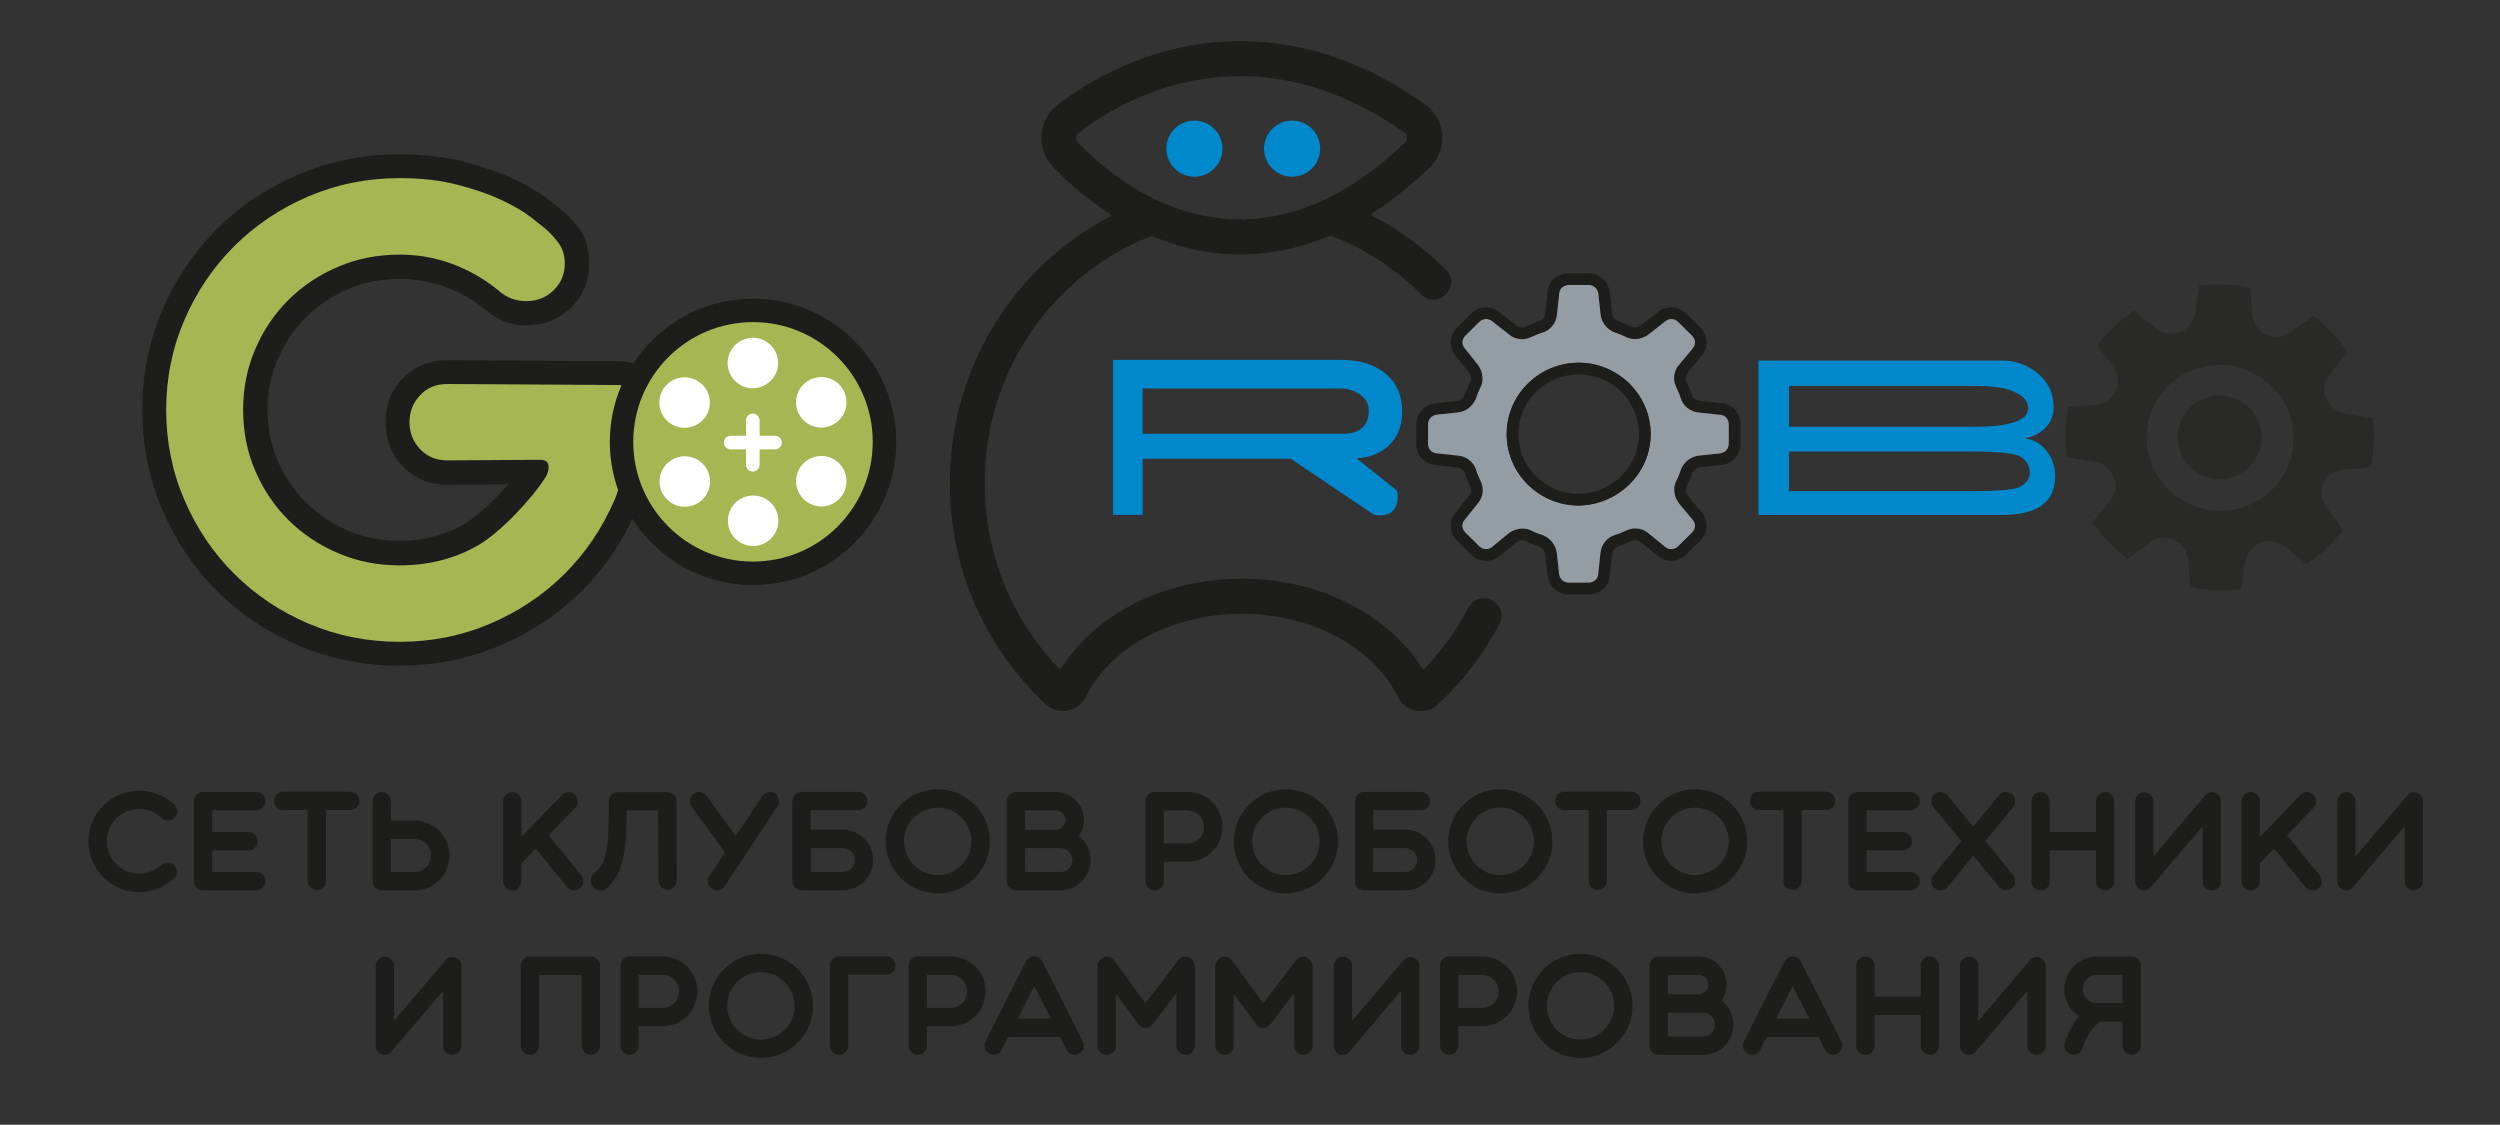
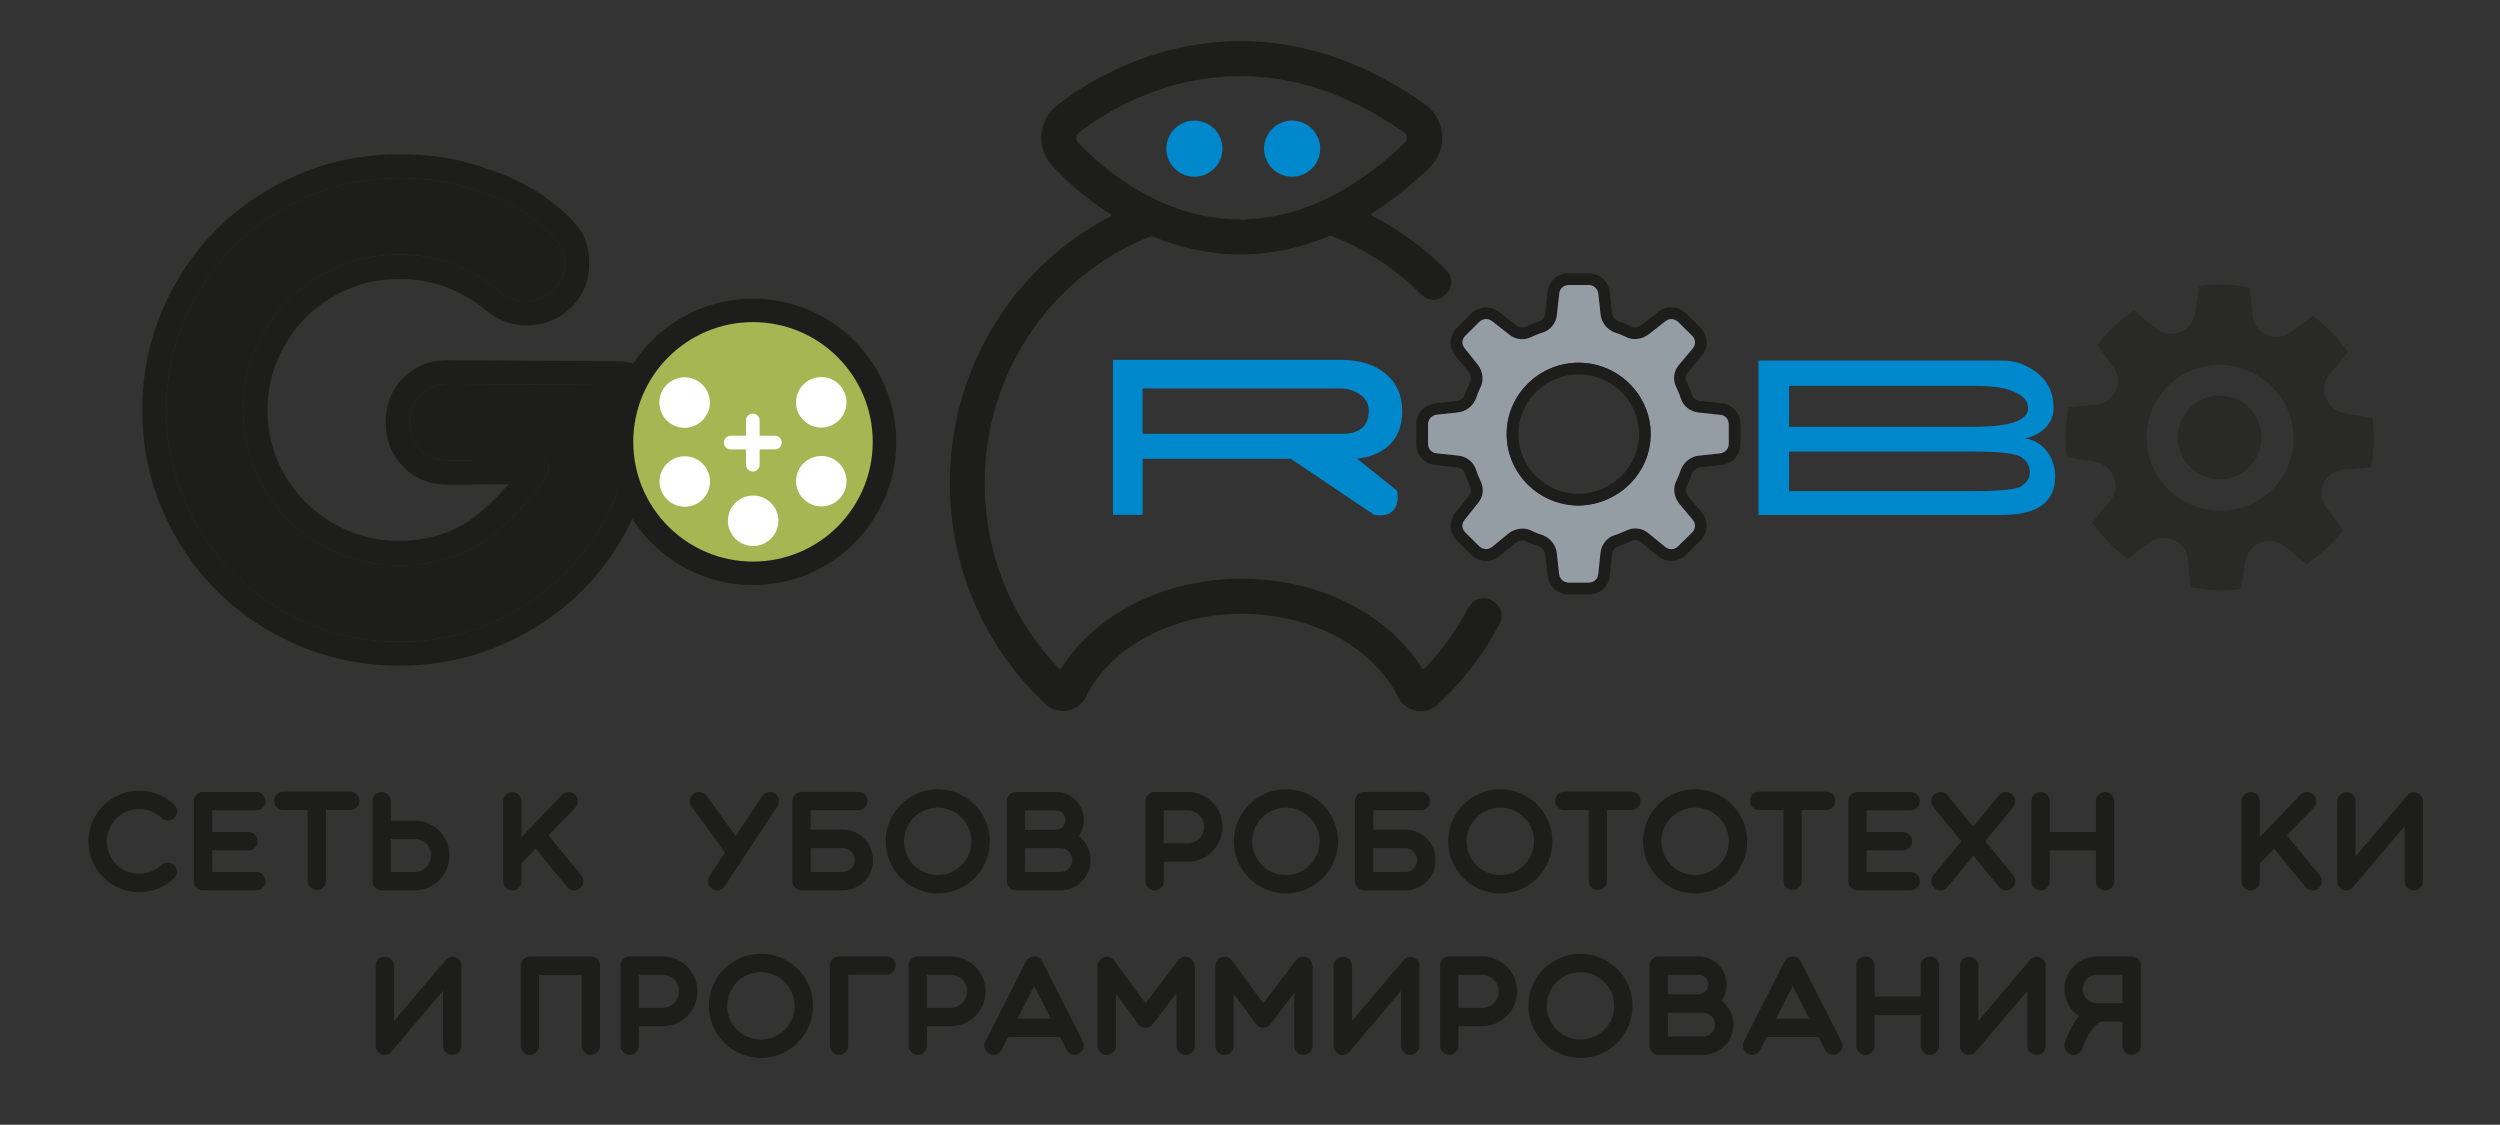
<svg xmlns="http://www.w3.org/2000/svg" id="_Слой_1" data-name="Слой 1" viewBox="0 0 406.31 182.8">
  <rect x="0" y="0" width="406.31" height="182.8" fill="#333333" stroke="none" />
  <defs>
    <style> .cls-1 { fill: #08c; } .cls-2 { fill: #1d1d1b; } .cls-3 { fill: #292a28; } .cls-4 { fill: #fff; } .cls-5 { fill: none; } .cls-6 { fill: #959da4; } .cls-7 { fill: #a5b653; } </style>
  </defs>
  <g>
    <path class="cls-2" d="M17.36,136.75c0,2.9,2.36,5.26,5.26,5.26,1.34,0,2.62-.5,3.6-1.42.29-.27.66-.4,1.02-.4,1.35,0,2.01,1.66,1.02,2.58-1.53,1.44-3.54,2.23-5.64,2.23-4.55,0-8.25-3.7-8.25-8.25s3.7-8.25,8.25-8.25c2.14,0,4.17.82,5.72,2.3.59.57.61,1.52.04,2.11s-1.52.61-2.11.04c-.98-.95-2.28-1.47-3.65-1.47-2.9,0-5.26,2.36-5.26,5.26Z" />
    <path class="cls-2" d="M34.49,131.71v3.51h5.9c.83,0,1.49.67,1.49,1.49s-.67,1.49-1.49,1.49h-5.9v3.51h7.17c.83,0,1.49.67,1.49,1.49s-.67,1.49-1.49,1.49h-8.67c-.26,0-.5-.07-.71-.18-.08-.05-.16-.1-.24-.16s-.14-.13-.2-.2c-.21-.26-.34-.59-.34-.95v-13c0-.36.13-.69.34-.95.06-.07.13-.14.2-.2.07-.06.15-.12.24-.16.21-.12.45-.18.71-.18h8.67c.83,0,1.49.67,1.49,1.49s-.67,1.49-1.49,1.49h-7.17Z" />
    <path class="cls-2" d="M58.43,130.16c0,.83-.67,1.49-1.49,1.49h-3.96v11.5c0,.83-.67,1.49-1.49,1.49s-1.49-.67-1.49-1.49v-11.5h-3.96c-.83,0-1.49-.67-1.49-1.49s.67-1.49,1.49-1.49h10.91c.83,0,1.49.67,1.49,1.49Z" />
    <path class="cls-2" d="M73.05,139.04c0,3.07-2.46,5.58-5.51,5.66-.05,0-.1,0-.15,0h-5.36c-.83,0-1.49-.67-1.49-1.49v-13c0-.83.67-1.49,1.49-1.49s1.49.67,1.49,1.49v3.16h3.87c.05,0,.1,0,.15,0,3.05.08,5.51,2.59,5.51,5.66ZM70.07,139.04c0-1.48-1.2-2.68-2.68-2.68h-3.87v5.36h3.87c1.48,0,2.68-1.2,2.68-2.68Z" />
    <path class="cls-2" d="M94.28,144.37c-.28.23-.61.34-.95.34-.43,0-.86-.19-1.16-.55l-5.11-6.23-2.31,2.4v2.89c0,.83-.67,1.49-1.49,1.49s-1.49-.67-1.49-1.49v-13c0-.83.67-1.49,1.49-1.49s1.49.67,1.49,1.49v5.81l6.6-6.84c.57-.59,1.52-.61,2.11-.04.59.57.61,1.52.04,2.11l-4.35,4.51,5.34,6.5c.52.64.43,1.58-.21,2.1Z" />
-     <path class="cls-2" d="M98.6,144.35c-.3.27-.68.39-1.15.35-.47-.04-.84-.22-1.1-.54-.26-.31-.37-.69-.34-1.15.04-.46.21-.82.53-1.08l.43-.37c.21-.18.4-.38.57-.62.17-.24.31-.47.44-.71.12-.24.23-.54.33-.91.09-.37.17-.7.24-.98.06-.28.12-.66.17-1.15.05-.49.08-.89.11-1.21.02-.31.04-.77.06-1.38.02-.6.03-1.08.03-1.43s0-.87.02-1.57v-1.38h.02c0-.44.17-.8.5-1.1.27-.25.6-.37.98-.37h8.04c.4,0,.75.15,1.04.44.29.29.43.64.43,1.06l.04,12.87c.01.4-.13.75-.43,1.04-.3.29-.65.43-1.06.43s-.76-.14-1.05-.43c-.29-.28-.44-.63-.44-1.05l-.04-11.4h-5.11c-.01,1.01-.03,1.85-.05,2.52-.02.67-.07,1.44-.13,2.31s-.16,1.61-.28,2.24c-.12.63-.28,1.27-.48,1.93-.2.66-.45,1.25-.76,1.78-.31.53-.68,1.01-1.09,1.42l-.44.46Z" />
    <path class="cls-2" d="M126.35,131.04l-5.45,8.26h0s0,.01-.01.02v.02s-.03.02-.03.02c0-.01.02-.02.03-.03h0s0-.02.01-.03h0s0,.03-.01.04v.02s-.05.04-.06.06l-3.05,4.61c-.29.43-.76.67-1.25.67-.28,0-.57-.08-.82-.25-.69-.46-.87-1.38-.42-2.07l2.54-3.84-5.42-7.46c-.49-.67-.34-1.6.33-2.08.26-.19.57-.28.87-.28.46,0,.92.22,1.21.61l4.76,6.55,4.29-6.49c.28-.43.76-.67,1.25-.67.28,0,.57.08.82.25.69.46.88,1.38.43,2.07Z" />
    <path class="cls-2" d="M141.89,139.78c0,2.66-2.13,4.83-4.77,4.92-.05,0-.1,0-.15,0h-6.71c-.15,0-.3-.02-.44-.07-.61-.19-1.05-.76-1.05-1.43v-13c0-.67.44-1.24,1.05-1.43.05-.01.09-.03.14-.04.1-.02.2-.03.3-.03h9.24c.83,0,1.49.67,1.49,1.49s-.67,1.49-1.49,1.49h-7.75v3.15h5.21c2.72,0,4.92,2.21,4.92,4.92ZM138.91,139.78c0-1.07-.87-1.94-1.94-1.94h-5.21v3.87h5.21c1.07,0,1.94-.87,1.94-1.94Z" />
    <path class="cls-2" d="M160.87,136.74c0,4.67-3.8,8.46-8.46,8.46s-8.47-3.8-8.47-8.46,3.8-8.47,8.47-8.47c0,0,0,0,0,0,4.67,0,8.46,3.8,8.46,8.46ZM157.88,136.74c0-3.02-2.46-5.48-5.48-5.48h0c-3.02,0-5.48,2.46-5.48,5.48s2.46,5.48,5.48,5.48t0,0c3.02,0,5.48-2.46,5.48-5.48Z" />
    <path class="cls-2" d="M177.26,139.78c0,2.66-2.13,4.83-4.77,4.92h0s-.1,0-.15,0h-7.23c-.83,0-1.49-.67-1.49-1.49v-13c0-.83.67-1.49,1.49-1.49h6.25c.07-.01.15-.02.23-.02,2.52,0,4.57,2.05,4.57,4.57,0,.97-.3,1.87-.82,2.61h0s0,0,0,0c1.17.9,1.92,2.31,1.92,3.9ZM174.27,139.78c0-1.07-.87-1.94-1.94-1.94h-.74,0,0s0,0,0,0c0,0,0,0,0,0h-4.98v3.87h5.73c1.07,0,1.94-.87,1.94-1.94ZM166.6,131.71v3.15h4.99c.87,0,1.58-.71,1.58-1.58,0-.82-.62-1.49-1.42-1.58h0c-.05,0-.11,0-.16,0h-4.99Z" />
    <path class="cls-2" d="M198.68,134.39c0,3.07-2.46,5.58-5.51,5.66-.05,0-.1,0-.15,0h-3.87v3.16c0,.83-.67,1.49-1.49,1.49s-1.49-.67-1.49-1.49v-13c0-.62.38-1.15.91-1.38.18-.08.38-.12.58-.12h5.36c.05,0,.1,0,.15,0,3.05.08,5.51,2.59,5.51,5.66ZM195.69,134.39c0-1.48-1.2-2.68-2.68-2.68h-3.87v5.36h3.87c1.48,0,2.68-1.2,2.68-2.68Z" />
    <path class="cls-2" d="M217.46,136.74c0,4.67-3.8,8.46-8.46,8.46s-8.47-3.8-8.47-8.46,3.8-8.47,8.47-8.47c0,0,0,0,0,0,4.67,0,8.46,3.8,8.46,8.46ZM214.47,136.74c0-3.02-2.46-5.48-5.48-5.48h0c-3.02,0-5.48,2.46-5.48,5.48s2.46,5.48,5.48,5.48t0,0c3.02,0,5.48-2.46,5.48-5.48Z" />
    <path class="cls-2" d="M233.32,139.78c0,2.66-2.13,4.83-4.77,4.92-.05,0-.1,0-.15,0h-6.71c-.15,0-.3-.02-.44-.07-.61-.19-1.05-.76-1.05-1.43v-13c0-.67.44-1.24,1.05-1.43.05-.01.09-.03.14-.04.1-.02.2-.03.3-.03h9.24c.83,0,1.49.67,1.49,1.49s-.67,1.49-1.49,1.49h-7.75v3.15h5.21c2.72,0,4.92,2.21,4.92,4.92ZM230.33,139.78c0-1.07-.87-1.94-1.94-1.94h-5.21v3.87h5.21c1.07,0,1.94-.87,1.94-1.94Z" />
    <path class="cls-2" d="M252.3,136.74c0,4.67-3.8,8.46-8.46,8.46s-8.47-3.8-8.47-8.46,3.8-8.47,8.47-8.47c0,0,0,0,0,0,4.67,0,8.46,3.8,8.46,8.46ZM249.31,136.74c0-3.02-2.46-5.48-5.48-5.48h0c-3.02,0-5.48,2.46-5.48,5.48s2.46,5.48,5.48,5.48t0,0c3.02,0,5.48-2.46,5.48-5.48Z" />
    <path class="cls-2" d="M266.62,130.16c0,.83-.67,1.49-1.49,1.49h-3.96v11.5c0,.83-.67,1.49-1.49,1.49s-1.49-.67-1.49-1.49v-11.5h-3.96c-.83,0-1.49-.67-1.49-1.49s.67-1.49,1.49-1.49h10.91c.83,0,1.49.67,1.49,1.49Z" />
    <path class="cls-2" d="M283.96,136.74c0,4.67-3.8,8.46-8.46,8.46s-8.47-3.8-8.47-8.46,3.8-8.47,8.47-8.47c0,0,0,0,0,0,4.67,0,8.46,3.8,8.46,8.46ZM280.97,136.74c0-3.02-2.46-5.48-5.48-5.48h0c-3.02,0-5.48,2.46-5.48,5.48s2.46,5.48,5.48,5.48t0,0c3.02,0,5.48-2.46,5.48-5.48Z" />
    <path class="cls-2" d="M298.28,130.16c0,.83-.67,1.49-1.49,1.49h-3.96v11.5c0,.83-.67,1.49-1.49,1.49s-1.49-.67-1.49-1.49v-11.5h-3.96c-.83,0-1.49-.67-1.49-1.49s.67-1.49,1.49-1.49h10.91c.83,0,1.49.67,1.49,1.49Z" />
    <path class="cls-2" d="M303.37,131.71v3.51h5.9c.83,0,1.49.67,1.49,1.49s-.67,1.49-1.49,1.49h-5.9v3.51h7.17c.83,0,1.49.67,1.49,1.49s-.67,1.49-1.49,1.49h-8.67c-.26,0-.5-.07-.71-.18-.08-.05-.16-.1-.24-.16s-.14-.13-.2-.2c-.21-.26-.34-.59-.34-.95v-13c0-.36.13-.69.34-.95.06-.07.13-.14.2-.2.07-.06.15-.12.24-.16.21-.12.45-.18.71-.18h8.67c.83,0,1.49.67,1.49,1.49s-.67,1.49-1.49,1.49h-7.17Z" />
    <path class="cls-2" d="M327.21,131.16l-4.55,5.55,4.55,5.55c.52.64.43,1.58-.21,2.1-.28.23-.61.34-.95.34-.43,0-.86-.19-1.16-.55l-4.18-5.09-4.18,5.09c-.3.36-.72.55-1.16.55-.33,0-.67-.11-.95-.34-.64-.52-.73-1.46-.21-2.1l4.55-5.55-4.55-5.55c-.52-.64-.43-1.58.21-2.1.64-.52,1.58-.43,2.1.21l4.18,5.09,4.17-5.09c.52-.64,1.46-.73,2.1-.21.64.52.73,1.46.21,2.1Z" />
    <path class="cls-2" d="M343.61,130.21v13c0,.83-.67,1.49-1.49,1.49s-1.49-.67-1.49-1.49v-5h-7.49v5c0,.83-.67,1.49-1.49,1.49s-1.49-.67-1.49-1.49v-13c0-.83.67-1.49,1.49-1.49s1.49.67,1.49,1.49v5.01h7.49v-5.01c0-.83.67-1.49,1.49-1.49s1.49.67,1.49,1.49Z" />
-     <path class="cls-2" d="M360.95,130.21v13c0,.83-.67,1.49-1.49,1.49s-1.49-.67-1.49-1.49v-8.93l-8.39,9.89q.22-.26,0,0h0s-.02.03-.03.04c-.13.15-.3.27-.48.36,0,0,0,0,0,0,0,0,0,0,0,0-.2.09-.41.14-.63.14-.04,0-.08,0-.11,0,0,0,0,0,0,0h0s0,0,0,0h0c-.13-.01-.27-.04-.4-.09,0,0,0,0,0,0,0,0,0,0,0,0,0,0,0,0,0,0,0,0,0,0,0,0,0,0,0,0,0,0,0,0,0,0,0,0h0c-.06-.03-.12-.05-.17-.09h0s0,0,0,0c0,0,0,0,0,0,0,0,0,0,0,0,0,0,0,0,0,0,0,0,0,0,0,0-.07-.04-.15-.09-.21-.15-.03-.02-.05-.04-.07-.07-.13-.12-.23-.26-.31-.42-.09-.19-.14-.4-.15-.61h0v-13.03c0-.83.67-1.49,1.49-1.49s1.49.67,1.49,1.49v8.93l8.38-9.88h0s.03-.04.04-.06c0,0,0,0,0,0h0c.13-.14.3-.26.48-.34,0,0,0,0,0,0,0,0,0,0,0,0,.16-.07.33-.11.5-.12h0s.07,0,.1,0c.33,0,.63.11.88.29.03.02.05.04.07.06h0s0,0,0,0c0,0,0,0,0,0s0,0,0,0c0,0,0,0,0,0,0,0,0,0,0,0,.16.13.29.3.38.49.1.2.14.42.14.65h0Z" />
    <path class="cls-2" d="M376.81,144.37c-.28.23-.61.34-.95.34-.43,0-.86-.19-1.16-.55l-5.11-6.23-2.31,2.4v2.89c0,.83-.67,1.49-1.49,1.49s-1.49-.67-1.49-1.49v-13c0-.83.67-1.49,1.49-1.49s1.49.67,1.49,1.49v5.81l6.6-6.84c.57-.59,1.52-.61,2.11-.04.59.57.61,1.52.04,2.11l-4.35,4.51,5.34,6.5c.52.64.43,1.58-.21,2.1Z" />
    <path class="cls-2" d="M393.79,130.21v13c0,.83-.67,1.49-1.49,1.49s-1.49-.67-1.49-1.49v-8.93l-8.39,9.89q.22-.26,0,0h0s-.02.03-.03.04c-.13.15-.3.27-.48.36,0,0,0,0,0,0,0,0,0,0,0,0-.2.09-.41.14-.63.14-.04,0-.08,0-.11,0,0,0,0,0,0,0h0s0,0,0,0h0c-.13-.01-.27-.04-.4-.09,0,0,0,0,0,0,0,0,0,0,0,0,0,0,0,0,0,0,0,0,0,0,0,0,0,0,0,0,0,0,0,0,0,0,0,0h0c-.06-.03-.12-.05-.17-.09h0s0,0,0,0c0,0,0,0,0,0,0,0,0,0,0,0,0,0,0,0,0,0,0,0,0,0,0,0-.07-.04-.15-.09-.21-.15-.03-.02-.05-.04-.07-.07-.13-.12-.23-.26-.31-.42-.09-.19-.14-.4-.15-.61h0v-13.03c0-.83.67-1.49,1.49-1.49s1.49.67,1.49,1.49v8.93l8.38-9.88h0s.03-.04.04-.06c0,0,0,0,0,0h0c.13-.14.3-.26.48-.34,0,0,0,0,0,0,0,0,0,0,0,0,.16-.07.33-.11.5-.12h0s.07,0,.1,0c.33,0,.63.11.88.29.03.02.05.04.07.06h0s0,0,0,0c0,0,0,0,0,0s0,0,0,0c0,0,0,0,0,0,0,0,0,0,0,0,.16.13.29.3.38.49.1.2.14.42.14.65h0Z" />
    <path class="cls-2" d="M74.99,156.95v13c0,.83-.67,1.49-1.49,1.49s-1.49-.67-1.49-1.49v-8.93l-8.39,9.89q.22-.26,0,0h0s-.02.03-.03.04c-.13.15-.3.27-.48.36,0,0,0,0,0,0,0,0,0,0,0,0-.2.09-.41.14-.63.14-.04,0-.08,0-.11,0,0,0,0,0,0,0h0s0,0,0,0h0c-.13-.01-.27-.04-.4-.09,0,0,0,0,0,0,0,0,0,0,0,0,0,0,0,0,0,0,0,0,0,0,0,0,0,0,0,0,0,0,0,0,0,0,0,0h0c-.06-.03-.12-.05-.17-.09h0s0,0,0,0c0,0,0,0,0,0,0,0,0,0,0,0,0,0,0,0,0,0,0,0,0,0,0,0-.07-.04-.15-.09-.21-.15-.03-.02-.05-.04-.07-.07-.13-.12-.23-.26-.31-.42-.09-.19-.14-.4-.15-.61h0v-13.03c0-.83.67-1.49,1.49-1.49s1.49.67,1.49,1.49v8.93l8.38-9.88h0s.03-.04.04-.06c0,0,0,0,0,0h0c.13-.14.3-.26.48-.34,0,0,0,0,0,0,0,0,0,0,0,0,.16-.07.33-.11.5-.12h0s.07,0,.1,0c.33,0,.63.11.88.29.03.02.05.04.07.06h0s0,0,0,0c0,0,0,0,0,0s0,0,0,0c0,0,0,0,0,0,0,0,0,0,0,0,.16.13.29.3.38.49.1.2.14.42.14.65h0Z" />
    <path class="cls-2" d="M97.51,156.95v13c0,.82-.67,1.49-1.49,1.49s-1.49-.67-1.49-1.49v-11.5h-6.92v11.5c0,.82-.67,1.49-1.49,1.49s-1.49-.67-1.49-1.49v-13c0-.82.67-1.49,1.49-1.49h9.91c.82,0,1.49.67,1.49,1.49Z" />
    <path class="cls-2" d="M113.35,161.12c0,3.07-2.46,5.58-5.51,5.66-.05,0-.1,0-.15,0h-3.87v3.16c0,.83-.67,1.49-1.49,1.49s-1.49-.67-1.49-1.49v-13c0-.62.38-1.15.91-1.38.18-.08.38-.12.58-.12h5.36c.05,0,.1,0,.15,0,3.05.08,5.51,2.59,5.51,5.66ZM110.37,161.12c0-1.48-1.2-2.68-2.68-2.68h-3.87v5.36h3.87c1.48,0,2.68-1.2,2.68-2.68Z" />
    <path class="cls-2" d="M132.13,163.48c0,4.67-3.8,8.46-8.46,8.46s-8.47-3.8-8.47-8.46,3.8-8.47,8.47-8.47c0,0,0,0,0,0,4.67,0,8.46,3.8,8.46,8.46ZM129.14,163.48c0-3.02-2.46-5.48-5.48-5.48h0c-3.02,0-5.48,2.46-5.48,5.48s2.46,5.48,5.48,5.48t0,0c3.02,0,5.48-2.46,5.48-5.48Z" />
    <path class="cls-2" d="M144.06,158.42h-6.2v11.53c0,.83-.67,1.49-1.49,1.49s-1.49-.67-1.49-1.49v-13s0,0,0-.01c0,0,0,0,0-.01,0-.83.67-1.49,1.49-1.49h7.69c.83,0,1.49.67,1.49,1.49s-.67,1.49-1.49,1.49Z" />
    <path class="cls-2" d="M160.18,161.12c0,3.07-2.46,5.58-5.51,5.66-.05,0-.1,0-.15,0h-3.87v3.16c0,.83-.67,1.49-1.49,1.49s-1.49-.67-1.49-1.49v-13c0-.62.38-1.15.91-1.38.18-.08.38-.12.58-.12h5.36c.05,0,.1,0,.15,0,3.05.08,5.51,2.59,5.51,5.66ZM157.19,161.12c0-1.48-1.2-2.68-2.68-2.68h-3.87v5.36h3.87c1.48,0,2.68-1.2,2.68-2.68Z" />
    <path class="cls-2" d="M175.36,171.27c-.74.37-1.63.08-2.01-.66l-1.05-2.06h-8.44l-1.05,2.06c-.26.52-.79.82-1.33.82-1.11,0-1.84-1.17-1.33-2.17l6.6-13s.03-.05.04-.07c0-.01.02-.03.02-.04.06-.1.13-.19.21-.26.02-.02.03-.03.05-.04.02-.02.05-.04.07-.06.02-.02.05-.04.07-.05.02-.01.04-.02.05-.04.1-.06.21-.12.32-.16.02,0,.03-.01.05-.02.03,0,.06-.02.1-.03.03,0,.06-.01.09-.02.02,0,.05,0,.07-.01.06,0,.12-.01.17-.01,0,0,0,0,.02,0,0,0,.02,0,.03,0,.05,0,.09,0,.14,0,.02,0,.03,0,.05,0,.05,0,.1.02.15.03.01,0,.02,0,.03,0,.05.01.1.03.15.05.02,0,.04.02.06.03.02,0,.04.02.06.03.01,0,.03.02.04.02.01,0,.03.02.04.03.05.03.09.06.13.09,0,0,0,0,0,0,.2.15.35.34.45.56,0,0,0-.02-.01-.03l6.59,12.98c.37.74.08,1.63-.66,2.01ZM170.78,165.56l-2.7-5.32-2.7,5.32h5.41Z" />
    <path class="cls-2" d="M194.2,156.97v12.99c0,.41-.15.75-.44,1.05-.29.29-.64.44-1.06.44s-.76-.15-1.06-.44c-.29-.29-.44-.64-.44-1.05v-8.57l-3.81,5.01h-.02v.02c-.25.32-.55.52-.9.59-.35.07-.65.03-.91-.12-.02-.01-.05-.02-.07-.04l-.02-.02s-.07-.03-.09-.05h-.02s-.05-.05-.09-.07c-.08-.06-.15-.12-.21-.2l-.02-.02s-.05-.07-.07-.09l-.02-.02-3.58-4.88v8.45c0,.42-.15.77-.44,1.06-.29.29-.64.44-1.06.44s-.76-.15-1.06-.44c-.29-.29-.44-.65-.44-1.06v-13.15s.02-.04.02-.05c.01-.06.02-.1.02-.12,0-.01,0-.03.02-.05.01-.04.02-.07.02-.09.01-.01.02-.03.02-.05.01-.02.02-.05.04-.07.01-.01.02-.03.04-.06.01-.03.02-.05.04-.07.01-.02.02-.04.04-.06s.02-.04.04-.05c.01-.01.02-.03.04-.05.01,0,.02,0,.02-.02.01-.01.02-.02.04-.04.24-.29.55-.46.93-.52h.32s.05,0,.07,0c.02,0,.05,0,.07,0s.05,0,.07.02c.02,0,.05,0,.07.02.02,0,.05,0,.07.02.01,0,.03,0,.05.02.04.01.06.02.08.04s.04.02.06.04.04.02.05.04c.02,0,.05.01.07.04.02.01.04.02.05.04.02.01.05.03.07.05.01.01.03.02.05.04.01.01.03.03.05.05.01.01.03.03.04.04.02.02.04.04.05.05.02.02.03.04.04.06.01.01.02.02.04.04l5.1,6.94,5.31-6.96s0-.02,0-.02c0,0,0,0,0,0,0,0,0-.01,0-.02,0,0,.01,0,.02,0s.02-.01.03-.04c.02-.02.04-.04.04-.05s.01-.02.02-.02c0,0,.01,0,.03-.02,0-.01,0-.02.02-.02.02-.02.04-.04.05-.05l.05-.04s.04-.04.05-.05c.01,0,.03,0,.05-.02.04-.02.06-.04.07-.05.01,0,.03,0,.06-.03.03-.02.05-.03.06-.04s.04-.01.07-.03c.04-.01.06-.02.07-.02.01-.01.04-.02.07-.02.04-.01.06-.02.07-.02.01-.01.04-.02.07-.03.04,0,.07,0,.09,0h.32c.3.04.55.14.77.32l.02.02s.03.02.05.04c.01.01.02.02.04.04.01.01.03.03.05.05.02.02.04.04.04.05.01.01.03.03.05.05.02.04.04.06.04.07.01,0,.02.02.04.05.02.04.04.06.05.07.04.07.05.11.05.12.01.01.02.04.04.07l.02.05s0,.05.02.09c.01.02.02.04.02.05s0,.04,0,.07c0,.04.01.06.02.07,0,.01,0,.04,0,.07v.12h0Z" />
    <path class="cls-2" d="M213.34,156.97v12.99c0,.41-.15.75-.44,1.05-.29.29-.64.44-1.06.44s-.76-.15-1.06-.44c-.29-.29-.44-.64-.44-1.05v-8.57l-3.81,5.01h-.02v.02c-.25.32-.55.52-.9.59-.35.07-.65.03-.91-.12-.02-.01-.05-.02-.07-.04l-.02-.02s-.07-.03-.09-.05h-.02s-.05-.05-.09-.07c-.08-.06-.15-.12-.21-.2l-.02-.02s-.05-.07-.07-.09l-.02-.02-3.58-4.88v8.45c0,.42-.15.77-.44,1.06-.29.29-.64.44-1.06.44s-.76-.15-1.06-.44c-.29-.29-.44-.65-.44-1.06v-13.15s.02-.04.02-.05c.01-.06.02-.1.02-.12,0-.01,0-.03.02-.05.01-.04.02-.07.02-.09.01-.01.02-.03.02-.05.01-.02.02-.05.04-.07.01-.01.02-.03.04-.06.01-.03.02-.05.04-.07.01-.02.02-.04.04-.06s.02-.04.04-.05c.01-.01.02-.03.04-.05.01,0,.02,0,.02-.02.01-.01.02-.02.04-.04.24-.29.55-.46.93-.52h.32s.05,0,.07,0c.02,0,.05,0,.07,0s.05,0,.07.02c.02,0,.05,0,.07.02.02,0,.05,0,.07.02.01,0,.03,0,.05.02.04.01.06.02.08.04s.04.02.06.04c.02.01.04.02.05.04.02,0,.05.01.07.04.02.01.04.02.05.04.02.01.05.03.07.05.01.01.03.02.05.04.01.01.03.03.05.05.01.01.03.03.04.04.02.02.04.04.05.05.02.02.03.04.04.06.01.01.02.02.04.04l5.1,6.94,5.31-6.96s0-.02,0-.02c0,0,0,0,0,0,0,0,0-.01,0-.02,0,0,.01,0,.02,0,0,0,.01-.01.03-.04.02-.02.04-.04.04-.05s.01-.02.02-.02c0,0,.01,0,.03-.02,0-.01,0-.02.02-.02.02-.02.04-.04.05-.05l.05-.04s.04-.04.05-.05c.01,0,.03,0,.05-.02.04-.02.06-.04.07-.05.01,0,.03,0,.06-.03.03-.02.05-.03.06-.04s.04-.01.07-.03c.04-.01.06-.02.07-.02.01-.01.04-.02.07-.02.04-.01.06-.02.07-.02.01-.01.04-.02.07-.03.04,0,.07,0,.09,0h.32c.3.04.55.14.77.32l.02.02s.03.02.05.04c.01.01.02.02.04.04.01.01.03.03.05.05.02.02.04.04.04.05.01.01.03.03.05.05.02.04.04.06.04.07.01,0,.02.02.04.05.02.04.04.06.05.07.04.07.05.11.05.12.01.01.02.04.04.07l.02.05s0,.05.02.09c.01.02.02.04.02.05s0,.04,0,.07c0,.04.01.06.02.07,0,.01,0,.04,0,.07v.12h0Z" />
    <path class="cls-2" d="M230.69,156.95v13c0,.83-.67,1.49-1.49,1.49s-1.49-.67-1.49-1.49v-8.93l-8.39,9.89q.22-.26,0,0h0s-.02.03-.03.04c-.13.15-.3.27-.48.36,0,0,0,0,0,0,0,0,0,0,0,0-.2.09-.41.14-.63.14-.04,0-.08,0-.11,0,0,0,0,0,0,0h0s0,0,0,0h0c-.13-.01-.27-.04-.4-.09,0,0,0,0,0,0,0,0,0,0,0,0,0,0,0,0,0,0,0,0,0,0,0,0,0,0,0,0,0,0,0,0,0,0,0,0h0c-.06-.03-.12-.05-.17-.09h0s0,0,0,0c0,0,0,0,0,0,0,0,0,0,0,0,0,0,0,0,0,0,0,0,0,0,0,0-.07-.04-.15-.09-.21-.15-.03-.02-.05-.04-.07-.07-.13-.12-.23-.26-.31-.42-.09-.19-.14-.4-.15-.61h0v-13.03c0-.83.67-1.49,1.49-1.49s1.49.67,1.49,1.49v8.93l8.38-9.88h0s.03-.04.04-.06c0,0,0,0,0,0h0c.13-.14.3-.26.48-.34,0,0,0,0,0,0,0,0,0,0,0,0,.16-.07.33-.11.5-.12h0s.07,0,.1,0c.33,0,.63.11.88.29.03.02.05.04.07.06h0s0,0,0,0c0,0,0,0,0,0s0,0,0,0c0,0,0,0,0,0,0,0,0,0,0,0,.16.13.29.3.38.49.1.2.14.42.14.65h0Z" />
    <path class="cls-2" d="M246.56,161.12c0,3.07-2.46,5.58-5.51,5.66-.05,0-.1,0-.15,0h-3.87v3.16c0,.83-.67,1.49-1.49,1.49s-1.49-.67-1.49-1.49v-13c0-.62.38-1.15.91-1.38.18-.08.38-.12.58-.12h5.36c.05,0,.1,0,.15,0,3.05.08,5.51,2.59,5.51,5.66ZM243.57,161.12c0-1.48-1.2-2.68-2.68-2.68h-3.87v5.36h3.87c1.48,0,2.68-1.2,2.68-2.68Z" />
    <path class="cls-2" d="M265.33,163.48c0,4.67-3.8,8.46-8.46,8.46s-8.47-3.8-8.47-8.46,3.8-8.47,8.47-8.47c0,0,0,0,0,0,4.67,0,8.46,3.8,8.46,8.46ZM262.35,163.48c0-3.02-2.46-5.48-5.48-5.48h0c-3.02,0-5.48,2.46-5.48,5.48s2.46,5.48,5.48,5.48t0,0c3.02,0,5.48-2.46,5.48-5.48Z" />
    <path class="cls-2" d="M281.72,166.52c0,2.66-2.13,4.83-4.77,4.92h0s-.1,0-.15,0h-7.23c-.83,0-1.49-.67-1.49-1.49v-13c0-.83.67-1.49,1.49-1.49h6.25c.07-.01.15-.02.23-.02,2.52,0,4.57,2.05,4.57,4.57,0,.97-.3,1.87-.82,2.61h0s0,0,0,0c1.17.9,1.92,2.31,1.92,3.9ZM278.73,166.52c0-1.07-.87-1.94-1.94-1.94h-.74,0,0s0,0,0,0c0,0,0,0,0,0h-4.98v3.87h5.73c1.07,0,1.94-.87,1.94-1.94ZM271.06,158.44v3.15h4.99c.87,0,1.58-.71,1.58-1.58,0-.82-.62-1.49-1.42-1.58h0c-.05,0-.11,0-.16,0h-4.99Z" />
    <path class="cls-2" d="M298.63,171.27c-.74.37-1.63.08-2.01-.66l-1.05-2.06h-8.44l-1.05,2.06c-.26.52-.79.82-1.33.82-1.11,0-1.84-1.17-1.33-2.17l6.6-13s.03-.05.04-.07c0-.01.02-.03.02-.04.06-.1.13-.19.21-.26.02-.02.03-.03.05-.04.02-.02.05-.04.07-.06.02-.02.05-.04.07-.05.02-.01.04-.02.05-.04.1-.06.21-.12.32-.16.02,0,.03-.01.05-.02.03,0,.06-.02.1-.03.03,0,.06-.01.09-.02.02,0,.05,0,.07-.01.06,0,.12-.01.17-.01,0,0,0,0,.02,0,0,0,.02,0,.03,0,.05,0,.09,0,.14,0,.02,0,.03,0,.05,0,.05,0,.1.02.15.03.01,0,.02,0,.03,0,.05.01.1.03.15.05.02,0,.04.02.06.03.02,0,.04.02.06.03.01,0,.03.02.04.02.01,0,.03.02.04.03.05.03.09.06.13.09,0,0,0,0,0,0,.2.15.35.34.45.56,0,0,0-.02-.01-.03l6.59,12.98c.37.74.08,1.63-.66,2.01ZM294.05,165.56l-2.7-5.32-2.7,5.32h5.41Z" />
    <path class="cls-2" d="M315.14,156.95v13c0,.83-.67,1.49-1.49,1.49s-1.49-.67-1.49-1.49v-5h-7.49v5c0,.83-.67,1.49-1.49,1.49s-1.49-.67-1.49-1.49v-13c0-.83.67-1.49,1.49-1.49s1.49.67,1.49,1.49v5.01h7.49v-5.01c0-.83.67-1.49,1.49-1.49s1.49.67,1.49,1.49Z" />
    <path class="cls-2" d="M332.48,156.95v13c0,.83-.67,1.49-1.49,1.49s-1.49-.67-1.49-1.49v-8.93l-8.39,9.89q.22-.26,0,0h0s-.02.03-.03.04c-.13.15-.3.27-.48.36,0,0,0,0,0,0,0,0,0,0,0,0-.2.09-.41.14-.63.14-.04,0-.08,0-.11,0,0,0,0,0,0,0h0s0,0,0,0h0c-.13-.01-.27-.04-.4-.09,0,0,0,0,0,0,0,0,0,0,0,0,0,0,0,0,0,0,0,0,0,0,0,0,0,0,0,0,0,0,0,0,0,0,0,0h0c-.06-.03-.12-.05-.17-.09h0s0,0,0,0c0,0,0,0,0,0,0,0,0,0,0,0,0,0,0,0,0,0,0,0,0,0,0,0-.07-.04-.15-.09-.21-.15-.03-.02-.05-.04-.07-.07-.13-.12-.23-.26-.31-.42-.09-.19-.14-.4-.15-.61h0v-13.03c0-.83.67-1.49,1.49-1.49s1.49.67,1.49,1.49v8.93l8.38-9.88h0s.03-.04.04-.06c0,0,0,0,0,0h0c.13-.14.3-.26.48-.34,0,0,0,0,0,0,0,0,0,0,0,0,.16-.07.33-.11.5-.12h0s.07,0,.1,0c.33,0,.63.11.88.29.03.02.05.04.07.06h0s0,0,0,0c0,0,0,0,0,0s0,0,0,0c0,0,0,0,0,0,0,0,0,0,0,0,.16.13.29.3.38.49.1.2.14.42.14.65h0Z" />
    <path class="cls-2" d="M347.94,156.94v13c0,.82-.67,1.49-1.49,1.49s-1.49-.67-1.49-1.49v-3.91h-3.47v-.03h0v.04c-1.7.82-2.77,3.37-3.05,4.32-.19.65-.78,1.08-1.43,1.08-.14,0-.28-.02-.42-.06-.78-.23-1.25-1.05-1.02-1.85.02-.05.36-1.25,1.11-2.59.37-.67.78-1.26,1.22-1.77-1.44-.95-2.39-2.58-2.39-4.42,0-2.92,2.38-5.3,5.3-5.3h5.66c.66,0,1.22.43,1.41,1.01,0,.02,0,.02.02.04,0,0,0,.01,0,.02.04.13.06.28.06.43ZM341.16,163.04h3.79v-4.61h-4.16c-1.27,0-2.31,1.02-2.31,2.3s1.04,2.31,2.31,2.31h.37,0s0,0,0,0h0s0,0,0,0Z" />
  </g>
  <g>
    <g>
      <g>
        <path class="cls-2" d="M104.56,60.24h0c-.84-1.02-2.18-1.53-4.01-1.53l-27.85-.17c-2.89,0-5.3.98-7.18,2.89-1.89,1.91-2.84,4.33-2.84,7.18s.95,5.27,2.82,7.22c1.89,1.96,4.31,2.95,7.21,2.95l9.92-.07c-2.33,2.67-5.42,5.53-7.54,6.67-3.07,1.67-6.48,2.52-10.17,2.52-3,0-5.82-.56-8.37-1.65-2.59-1.12-4.88-2.66-6.81-4.57-1.95-1.93-3.49-4.2-4.6-6.76-1.1-2.54-1.66-5.33-1.66-8.3s.56-5.68,1.67-8.26c1.11-2.59,2.66-4.88,4.59-6.8,1.94-1.94,4.23-3.47,6.81-4.57,2.57-1.1,5.39-1.66,8.37-1.66,2.54,0,4.99.42,7.28,1.23,2.3.83,4.38,1.97,6.17,3.39,1.08.93,2.17,1.64,3.26,2.14,1.15.52,2.47.79,3.91.79,2.87,0,5.31-.97,7.26-2.87,1.96-1.92,2.96-4.35,2.96-7.2,0-2.45-.62-4.44-1.83-5.92-.99-1.21-1.94-2.18-2.84-2.91-.18-.15-.49-.39-.93-.73l-1.44-1.11c-1.34-1.03-3.12-2.05-5.31-3.07-2.16-1-4.81-1.92-7.85-2.74-3.11-.84-6.69-1.25-10.65-1.25-5.78,0-11.29,1.09-16.37,3.26-5.05,2.14-9.5,5.12-13.25,8.84-3.74,3.72-6.73,8.15-8.89,13.17-2.17,5.05-3.28,10.53-3.28,16.28s1.11,11.24,3.28,16.28c2.16,5.03,5.16,9.46,8.89,13.18,3.74,3.7,8.19,6.67,13.24,8.83,5.08,2.16,10.59,3.26,16.38,3.26s11.3-1.1,16.36-3.26c5.06-2.15,9.51-5.13,13.25-8.83,3.73-3.71,6.72-8.14,8.9-13.18,2.23-5.19,2.23-13.1,2.23-18.88,0-1.63-.36-2.88-1.1-3.79ZM99.86,81.28c-1.98,4.58-4.69,8.59-8.12,12.01-3.45,3.42-7.47,6.1-12.09,8.08-4.61,1.96-9.53,2.94-14.73,2.94s-10.13-.98-14.74-2.94c-4.62-1.97-8.65-4.66-12.08-8.08-3.44-3.42-6.15-7.42-8.12-12.01-1.98-4.59-2.97-9.47-2.97-14.65s.99-10.05,2.97-14.64c1.97-4.59,4.69-8.59,8.12-12.01,3.44-3.42,7.46-6.11,12.08-8.08,4.61-1.96,9.53-2.95,14.74-2.95,3.54,0,6.7.36,9.47,1.09,2.78.72,5.16,1.55,7.14,2.48,1.98.94,3.54,1.85,4.69,2.74,1.15.9,1.89,1.49,2.24,1.77.69.55,1.42,1.31,2.18,2.28.77.97,1.15,2.14,1.15,3.52,0,1.72-.61,3.17-1.82,4.35-1.21,1.17-2.7,1.76-4.42,1.76-1.81,0-3.37-.62-4.69-1.86-2.23-1.79-4.69-3.19-7.39-4.2-2.71-1-5.56-1.5-8.54-1.5-3.55,0-6.86.65-9.95,1.96-3.09,1.31-5.78,3.1-8.08,5.38-2.29,2.28-4.1,4.95-5.42,8.03-1.32,3.07-1.97,6.36-1.97,9.88s.65,6.81,1.97,9.89c1.32,3.08,3.13,5.74,5.42,8.02,2.3,2.28,4.98,4.07,8.08,5.38,3.08,1.32,6.4,1.97,9.95,1.97,4.65,0,8.85-1.05,12.6-3.16,3.75-2.11,9.06-7.79,11.22-11.31.28-.55.41-1.06.41-1.55,0-.76-.45-1.14-1.35-1.14l-15.1.09c-1.8,0-3.28-.6-4.42-1.81-1.15-1.21-1.73-2.67-1.73-4.39s.58-3.19,1.73-4.4c1.14-1.21,2.62-1.81,4.42-1.81l27.84.17c.84,0,1.25.48,1.25,1.45,0,5.17.05,12.66-1.93,17.25Z" />
        <path class="cls-2" d="M99.86,81.28c-1.98,4.58-4.69,8.59-8.12,12.01-3.45,3.42-7.47,6.1-12.09,8.08-4.61,1.96-9.53,2.94-14.73,2.94s-10.13-.98-14.74-2.94c-4.62-1.97-8.65-4.66-12.08-8.08-3.44-3.42-6.15-7.42-8.12-12.01-1.98-4.59-2.97-9.47-2.97-14.65s.99-10.05,2.97-14.64c1.97-4.59,4.69-8.59,8.12-12.01,3.44-3.42,7.46-6.11,12.08-8.08,4.61-1.96,9.53-2.95,14.74-2.95,3.54,0,6.7.36,9.47,1.09,2.78.72,5.16,1.55,7.14,2.48,1.98.94,3.54,1.85,4.69,2.74,1.15.9,1.89,1.49,2.24,1.77.69.55,1.42,1.31,2.18,2.28.77.97,1.15,2.14,1.15,3.52,0,1.72-.61,3.17-1.82,4.35-1.21,1.17-2.7,1.76-4.42,1.76-1.81,0-3.37-.62-4.69-1.86-2.23-1.79-4.69-3.19-7.39-4.2-2.71-1-5.56-1.5-8.54-1.5-3.55,0-6.86.65-9.95,1.96-3.09,1.31-5.78,3.1-8.08,5.38-2.29,2.28-4.1,4.95-5.42,8.03-1.32,3.07-1.97,6.36-1.97,9.88s.65,6.81,1.97,9.89c1.32,3.08,3.13,5.74,5.42,8.02,2.3,2.28,4.98,4.07,8.08,5.38,3.08,1.32,6.4,1.97,9.95,1.97,4.65,0,8.85-1.05,12.6-3.16,3.75-2.11,9.06-7.79,11.22-11.31.28-.55.41-1.06.41-1.55,0-.76-.45-1.14-1.35-1.14l-15.1.09c-1.8,0-3.28-.6-4.42-1.81-1.15-1.21-1.73-2.67-1.73-4.39s.58-3.19,1.73-4.4c1.14-1.21,2.62-1.81,4.42-1.81l27.84.17c.84,0,1.25.48,1.25,1.45,0,5.17.05,12.66-1.93,17.25Z" />
      </g>
-       <path class="cls-7" d="M99.86,81.28c-1.98,4.58-4.69,8.59-8.12,12.01-3.45,3.42-7.47,6.1-12.09,8.08-4.61,1.96-9.53,2.94-14.73,2.94s-10.13-.98-14.74-2.94c-4.62-1.97-8.65-4.66-12.08-8.08-3.44-3.42-6.15-7.42-8.12-12.01-1.98-4.59-2.97-9.47-2.97-14.65s.99-10.05,2.97-14.64c1.97-4.59,4.69-8.59,8.12-12.01,3.44-3.42,7.46-6.11,12.08-8.08,4.61-1.96,9.53-2.95,14.74-2.95,3.54,0,6.7.36,9.47,1.09,2.78.72,5.16,1.55,7.14,2.48,1.98.94,3.54,1.85,4.69,2.74,1.15.9,1.89,1.49,2.24,1.77.69.55,1.42,1.31,2.18,2.28.77.97,1.15,2.14,1.15,3.52,0,1.72-.61,3.17-1.82,4.35-1.21,1.17-2.7,1.76-4.42,1.76-1.81,0-3.37-.62-4.69-1.86-2.23-1.79-4.69-3.19-7.39-4.2-2.71-1-5.56-1.5-8.54-1.5-3.55,0-6.86.65-9.95,1.96-3.09,1.31-5.78,3.1-8.08,5.38-2.29,2.28-4.1,4.95-5.42,8.03-1.32,3.07-1.97,6.36-1.97,9.88s.65,6.81,1.97,9.89c1.32,3.08,3.13,5.74,5.42,8.02,2.3,2.28,4.98,4.07,8.08,5.38,3.08,1.32,6.4,1.97,9.95,1.97,4.65,0,8.85-1.05,12.6-3.16,3.75-2.11,9.06-7.79,11.22-11.31.28-.55.41-1.06.41-1.55,0-.76-.45-1.14-1.35-1.14l-15.1.09c-1.8,0-3.28-.6-4.42-1.81-1.15-1.21-1.73-2.67-1.73-4.39s.58-3.19,1.73-4.4c1.14-1.21,2.62-1.81,4.42-1.81l27.84.17c.84,0,1.25.48,1.25,1.45,0,5.17.05,12.66-1.93,17.25Z" />
    </g>
    <path class="cls-2" d="M201.82,35.67c.21,0,.41,0,.62,0v-.02c-.21,0-.41,0-.62,0Z" />
    <path class="cls-1" d="M220.5,74.51c2.06-.15,3.76-.82,5.09-1.98,1.53-1.35,2.3-3.25,2.3-5.69,0-2.58-.9-4.62-2.7-6.11-1.79-1.49-4.2-2.24-7.23-2.24h-37.07v25.19h4.82v-9.13h24.06l13.57,9.13c4.74.73,3.72-3.93,3.72-3.93l-6.55-5.24ZM185.7,63.14h32.25c1.06,0,2.08.31,3.05.95.97.63,1.46,1.54,1.46,2.71s-.37,2.15-1.12,2.77c-.75.62-1.74.93-2.99.93h-32.65v-7.37Z" />
    <circle class="cls-1" cx="194.12" cy="24.16" r="4.56" />
    <circle class="cls-1" cx="210" cy="24.16" r="4.56" />
    <g id="_366_Cog_Setting_Gear" data-name="366, Cog, Setting, Gear">
      <g>
        <path class="cls-2" d="M279.78,65.54l-3.48-.38c-.64-.06-1.16-.45-1.32-.98-.16-.57-.39-1.06-.6-1.54l-.22-.48c-.3-.59-.25-1.19.16-1.65l2.25-2.69c1.15-1.4,1.04-3.33-.25-4.61l-2.25-2.22c-1.29-1.28-3.24-1.39-4.62-.27l-2.7,2.12c-.49.38-1.22.47-1.72.19-.69-.34-1.37-.61-1.98-.79-.59-.25-1-.76-1.05-1.33l-.38-3.46c-.26-1.78-1.68-3.04-3.46-3.04h-3.18c-1.85,0-3.34,1.34-3.46,3.07l-.38,3.45c-.06.65-.45,1.14-1,1.31-.57.15-1.06.38-1.55.59l-.48.21c-.6.3-1.22.25-1.71-.17l-2.7-2.13c-1.4-1.13-3.34-1.03-4.63.26l-2.24,2.22c-1.3,1.28-1.4,3.22-.27,4.6l2.14,2.67c.38.48.47,1.2.19,1.68-.34.69-.62,1.35-.8,1.96-.25.58-.77.98-1.35,1.04l-3.49.37c-1.8.26-3.07,1.67-3.07,3.45v3.14c0,1.84,1.35,3.32,3.09,3.45l3.47.37c.65.06,1.17.46,1.33.99.16.56.38,1.05.6,1.53l.21.49c.3.59.25,1.19-.17,1.66l-2.14,2.68c-1.15,1.39-1.04,3.33.26,4.61l2.24,2.22c1.29,1.28,3.24,1.39,4.64.25l2.68-2.19c.5-.38,1.22-.47,1.73-.19.69.34,1.36.61,1.97.79.59.25,1,.76,1.05,1.34l.38,3.45c.26,1.78,1.68,3.04,3.46,3.04h3.18c1.85,0,3.35-1.34,3.47-3.07l.37-3.45c.06-.65.45-1.14,1-1.31.57-.15,1.07-.38,1.56-.59l.48-.21c.6-.3,1.21-.25,1.69.16l2.71,2.22c1.4,1.13,3.34,1.03,4.63-.25l2.25-2.22c1.29-1.28,1.4-3.23.25-4.62l-2.22-2.65c-.37-.48-.47-1.2-.19-1.68.34-.68.62-1.35.8-1.96.25-.58.78-.99,1.36-1.04l3.49-.37c1.8-.26,3.06-1.67,3.06-3.45v-3.14c0-1.84-1.34-3.32-3.08-3.45ZM280.97,72.13c0,.82-.57,1.44-1.4,1.56l-3.45.37c-1.28.13-2.43,1.02-2.93,2.26l-.03.09c-.15.51-.39,1.09-.66,1.65-.64,1.12-.49,2.61.38,3.76l2.24,2.68c.52.64.47,1.46-.12,2.06l-2.25,2.22c-.6.59-1.46.65-2.1.12l-2.7-2.2c-1.03-.89-2.47-1.05-3.7-.44l-.46.2c-.47.2-.86.38-1.31.5-1.31.39-2.23,1.55-2.36,2.94l-.37,3.46c-.06.76-.74,1.34-1.58,1.34h-3.18c-.83,0-1.46-.57-1.59-1.38l-.37-3.42c-.13-1.28-1.03-2.42-2.28-2.92l-.09-.03c-.51-.14-1.1-.38-1.67-.65-.46-.26-.99-.39-1.53-.39-.77,0-1.57.26-2.24.76l-2.7,2.22c-.65.52-1.51.47-2.11-.12l-2.24-2.22c-.61-.6-.65-1.42-.11-2.07l2.12-2.65c.9-1.03,1.06-2.46.44-3.69l-.2-.46c-.2-.46-.38-.85-.5-1.29-.4-1.3-1.57-2.21-2.96-2.34l-3.5-.37c-.77-.06-1.36-.72-1.36-1.56v-3.14c0-.82.57-1.44,1.4-1.57l3.45-.37c1.28-.12,2.44-1.01,2.94-2.25l.03-.09c.15-.51.38-1.08.66-1.65.62-1.1.47-2.63-.37-3.74l-2.15-2.7c-.53-.63-.48-1.45.12-2.05l2.24-2.22c.6-.6,1.46-.65,2.12-.11l2.68,2.1c1.02.89,2.47,1.05,3.7.44l.46-.2c.47-.2.86-.38,1.32-.5,1.3-.39,2.23-1.55,2.35-2.94l.38-3.45c.06-.77.73-1.35,1.58-1.35h3.18c.83,0,1.46.57,1.58,1.38l.37,3.42c.13,1.28,1.03,2.42,2.28,2.92l.09.03c.51.14,1.1.38,1.67.66,1.12.62,2.62.47,3.76-.37l2.72-2.14c.64-.52,1.5-.47,2.1.12l2.25,2.22c.6.6.65,1.42.12,2.05l-2.23,2.67c-.9,1.03-1.06,2.46-.44,3.69l.2.46c.21.46.38.84.51,1.29.39,1.29,1.56,2.21,2.96,2.33l3.49.38c.78.06,1.36.72,1.36,1.56v3.14Z" />
        <path class="cls-6" d="M279.61,67.43l-3.49-.38c-1.4-.12-2.57-1.04-2.96-2.33-.13-.45-.3-.84-.51-1.29l-.2-.46c-.63-1.23-.47-2.67.44-3.69l2.23-2.67c.52-.63.47-1.45-.12-2.05l-2.25-2.22c-.6-.59-1.46-.65-2.1-.12l-2.72,2.14c-1.14.84-2.64.99-3.76.37-.57-.28-1.16-.52-1.67-.66l-.09-.03c-1.25-.5-2.14-1.64-2.28-2.92l-.37-3.42c-.12-.81-.76-1.38-1.58-1.38h-3.18c-.84,0-1.52.58-1.58,1.35l-.38,3.45c-.12,1.4-1.05,2.55-2.35,2.94-.46.12-.85.3-1.32.5l-.46.2c-1.23.62-2.68.46-3.7-.44l-2.68-2.1c-.65-.53-1.52-.48-2.12.11l-2.24,2.22c-.61.6-.65,1.42-.12,2.05l2.15,2.7c.84,1.11.99,2.64.37,3.74-.28.57-.51,1.14-.66,1.65l-.03.09c-.5,1.24-1.66,2.13-2.94,2.25l-3.45.37c-.83.12-1.4.75-1.4,1.57v3.14c0,.84.59,1.5,1.36,1.56l3.5.37c1.4.13,2.56,1.04,2.96,2.34.12.44.3.84.5,1.29l.2.46c.63,1.23.47,2.67-.44,3.69l-2.12,2.65c-.54.65-.49,1.47.11,2.07l2.24,2.22c.6.59,1.46.65,2.11.12l2.7-2.22c.67-.5,1.47-.76,2.24-.76.54,0,1.07.13,1.53.39.57.28,1.16.51,1.67.65l.09.03c1.25.5,2.14,1.64,2.28,2.92l.37,3.42c.12.81.76,1.38,1.59,1.38h3.18c.84,0,1.53-.58,1.58-1.34l.37-3.46c.13-1.4,1.05-2.55,2.36-2.94.45-.12.84-.3,1.31-.5l.46-.2c1.23-.62,2.68-.46,3.7.44l2.7,2.2c.64.52,1.5.47,2.1-.12l2.25-2.22c.6-.6.65-1.42.12-2.06l-2.24-2.68c-.87-1.15-1.02-2.64-.38-3.76.28-.56.51-1.14.66-1.65l.03-.09c.5-1.24,1.65-2.13,2.93-2.26l3.45-.37c.83-.11,1.4-.74,1.4-1.56v-3.14c0-.84-.58-1.5-1.36-1.56ZM256.58,82.16c-6.46,0-11.72-5.21-11.72-11.61s5.26-11.6,11.71-11.6,11.7,5.21,11.7,11.6-5.25,11.5-11.69,11.61Z" />
        <path class="cls-2" d="M256.58,58.95c-6.45,0-11.71,5.21-11.71,11.6s5.26,11.61,11.72,11.61c6.44-.1,11.69-5.31,11.69-11.61s-5.25-11.6-11.7-11.6ZM256.58,80.26c-5.41,0-9.81-4.36-9.81-9.71s4.4-9.7,9.81-9.7,9.8,4.36,9.8,9.7-4.4,9.62-9.8,9.71Z" />
      </g>
    </g>
    <path class="cls-1" d="M285.8,83.68v-25.09h39.58c2.14,0,4.07.69,5.79,2.08,1.72,1.39,2.59,3.25,2.59,5.6,0,1.23-.42,2.29-1.27,3.2-.85.9-1.98,1.49-3.41,1.78,1.45.2,2.63.88,3.55,2.04.92,1.16,1.38,2.54,1.38,4.14,0,4.18-2.87,6.26-8.62,6.26h-39.58ZM320.95,62.71h-30.18v6.65h29.97c5.91,0,8.87-1,8.87-3,0-.94-.49-1.7-1.48-2.27-.98-.57-2.07-.94-3.26-1.12-1.19-.17-2.5-.26-3.92-.26ZM290.77,73.39v6.43h29.89c4.41,0,7.01-.26,7.8-.77.96-.63,1.44-1.36,1.44-2.19,0-1.09-.47-1.94-1.4-2.57-.9-.6-3.52-.9-7.84-.9h-29.89Z" />
    <g>
      <path class="cls-4" d="M201.81,35.67c.21,0,.41,0,.62,0v-.02c-.21,0-.41,0-.62,0Z" />
      <path class="cls-2" d="M201.81,35.67c.21,0,.41,0,.62,0v-.02c-.21,0-.41,0-.62,0Z" />
      <path class="cls-2" d="M238.67,98.72c-1.92,3.68-4.36,7.04-7.19,9.98-.1.1-.27.08-.34-.04-1.67-2.69-3.91-5.16-6.7-7.3-6.1-4.71-14.14-7.3-22.64-7.3s-16.52,2.59-22.64,7.3c-2.77,2.14-5.01,4.6-6.69,7.28-.08.12-.24.14-.34.04-7.48-7.74-12.09-18.4-12.09-30.16,0-18.36,11.25-34.02,27.05-40.13.05-.02.11-.02.16,0,4.17,1.75,8.99,2.96,14.33,2.96,4.93,0,9.8-1.02,14.56-3.04.05-.02.11-.02.17,0,5.58,2.12,10.59,5.42,14.74,9.61,1.05,1.06,2.76,1.08,3.81.02l.21-.21c1.05-1.05,1.06-2.75.01-3.81-3.54-3.56-7.62-6.56-12.1-8.86-.15-.08-.16-.28-.02-.37,3.12-1.99,6.19-4.42,9.2-7.27,1.24-1.18,2.1-2.76,2.22-4.47.17-2.42-.91-4.67-2.85-6.05-9.6-6.78-19.68-10.22-29.94-10.22-15.48,0-26.73,8-29.81,10.46-1.46,1.17-2.39,2.9-2.53,4.75-.14,1.85.5,3.7,1.77,5.07,1.46,1.58,4.71,4.83,9.43,7.84.14.09.14.3-.01.38-15.46,8.02-26.07,24.43-26.07,43.34,0,14.22,6,27.02,15.55,35.9.02.02.04.03.05.05,2.03,1.88,5.31,1.22,6.54-1.26.07-.15.14-.29.22-.45,4.03-7.62,13.76-13,25.1-13s21.09,5.39,25.11,13.02c.09.15.16.29.23.45,1.22,2.48,4.5,3.14,6.53,1.26,0-.02.03-.03.04-.05,4.03-3.74,7.42-8.17,10-13.11.62-1.19.27-2.66-.82-3.44l-.24-.17c-1.35-.96-3.21-.48-3.97.99ZM175.19,23.12c-.42-.46-.35-1.13.13-1.52,2.85-2.27,12.68-9.22,26.26-9.22.28,0,.56,0,.84,0,7.64.16,16.44,2.55,25.82,9.18.55.38.61,1.15.12,1.6-4.29,4.1-8.46,7.01-12.45,8.98-4.77,2.36-9.3,3.38-13.49,3.5v.02c-.21,0-.41,0-.62,0h-.23c-5.38,0-10.16-1.46-14.15-3.42-6.28-3.08-10.61-7.37-12.24-9.13Z" />
    </g>
-     <polyline class="cls-5" points="237.13 45.68 236.93 45.89 232.9 49.91 232.68 50.13" />
    <polyline class="cls-5" points="244.75 99.25 244.74 99.24 240.03 95.87" />
    <g>
      <path class="cls-2" d="M122.38,95.09c-12.83,0-23.27-10.44-23.27-23.27s10.44-23.28,23.27-23.28,23.28,10.44,23.28,23.28-10.44,23.27-23.28,23.27ZM122.38,53.1c-10.32,0-18.71,8.39-18.71,18.71s8.39,18.71,18.71,18.71,18.71-8.39,18.71-18.71-8.39-18.71-18.71-18.71Z" />
      <circle class="cls-7" cx="122.38" cy="71.81" r="19.46" />
    </g>
    <circle class="cls-3" cx="360.75" cy="71.09" r="6.81" />
    <path class="cls-3" d="M385.34,75.95l-4.5.38c-3.03.24-4.59,3.73-2.75,6.15l2.72,3.61c-1.7,2.23-3.75,4.1-5.93,5.62l-3.55-2.88c-2.35-1.95-5.9-.54-6.41,2.42l-.69,4.47c-2.69.39-5.45.26-8.23-.29l-.42-4.47c-.27-3.01-3.79-4.58-6.21-2.77l-3.61,2.67c-2.26-1.71-4.16-3.75-5.7-5.94l2.87-3.5c1.94-2.32.5-5.85-2.48-6.39l-4.51-.72c-.41-2.68-.3-5.41.23-8.17l4.5-.38c3.03-.24,4.59-3.73,2.75-6.15l-2.55-3.53c1.7-2.23,3.75-4.1,5.93-5.62l3.55,2.88c2.35,1.95,5.9.54,6.41-2.42l.69-4.47c2.69-.39,5.45-.26,8.23.29l.42,4.47c.27,3.01,3.79,4.58,6.21,2.77l3.61-2.67c2.26,1.71,4.16,3.75,5.7,5.93l-2.99,3.55c-1.94,2.32-.5,5.85,2.48,6.39l4.51.72c.33,2.64.22,5.38-.27,8.05ZM371.72,76.04c2.67-5.98-.04-12.97-6.09-15.67-6.04-2.7-13.06-.06-15.73,5.92s.04,12.97,6.09,15.67,13.1-.03,15.73-5.92Z" />
    <g>
      <g>
        <path class="cls-4" d="M115.04,67.04c-.44,1.01-1.23,1.78-2.25,2.19-.49.2-1.02.3-1.53.3-.55,0-1.09-.11-1.61-.33-1.01-.43-1.78-1.22-2.19-2.24s-.4-2.14.03-3.14c.43-1.02,1.22-1.79,2.25-2.2,1.02-.41,2.13-.4,3.13.03,1.02.44,1.79,1.23,2.2,2.25s.4,2.14-.03,3.14Z" />
-         <path class="cls-4" d="M125.59,61.52c-.82,1.03-2.02,1.58-3.24,1.58-.89,0-1.78-.28-2.53-.87-1.77-1.4-2.09-3.98-.69-5.76.67-.86,1.64-1.41,2.73-1.55,1.09-.13,2.16.17,3.03.84,1.78,1.4,2.1,3.99.7,5.76Z" />
        <path class="cls-4" d="M137.53,65.96c-.28,2.05-2.05,3.53-4.06,3.53-.19,0-.38,0-.58-.04-1.08-.16-2.04-.72-2.7-1.6-.65-.87-.93-1.96-.78-3.04.29-2.05,2.06-3.53,4.07-3.53.19,0,.38,0,.57.04,2.24.32,3.81,2.4,3.48,4.64Z" />
        <path class="cls-4" d="M135.02,82.01c-.49.2-1.02.3-1.53.3-1.62,0-3.17-.98-3.81-2.58-.42-1.02-.4-2.13.03-3.14.43-1.01,1.22-1.78,2.24-2.19,2.11-.84,4.5.17,5.34,2.28.84,2.1-.18,4.49-2.28,5.33Z" />
        <path class="cls-4" d="M126.51,84.64c0,.88-.28,1.77-.87,2.52-.81,1.03-2.01,1.58-3.24,1.58-.88,0-1.77-.28-2.52-.87-.86-.67-1.41-1.65-1.55-2.73-.13-1.09.17-2.16.84-3.03.67-.86,1.65-1.41,2.74-1.55,1.08-.13,2.15.17,3.02.84,1.03.81,1.58,2.02,1.58,3.24Z" />
        <path class="cls-4" d="M115.36,78.83c-.15,1.08-.72,2.04-1.6,2.7-.71.54-1.57.83-2.45.83-.2,0-.4,0-.59-.04-2.24-.32-3.81-2.4-3.49-4.64.32-2.24,2.41-3.81,4.64-3.48,1.09.15,2.05.72,2.7,1.59.66.87.94,1.96.79,3.05Z" />
      </g>
      <path class="cls-4" d="M127.06,71.93c0,.62-.5,1.11-1.11,1.11h-2.49v2.48c0,.62-.49,1.12-1.11,1.12s-1.11-.5-1.11-1.12v-2.48h-2.48c-.62,0-1.12-.49-1.12-1.11s.5-1.11,1.12-1.11h2.48v-2.48c0-.62.5-1.12,1.11-1.12s1.11.5,1.11,1.12v2.48h2.49c.61,0,1.11.49,1.11,1.11Z" />
    </g>
  </g>
</svg>